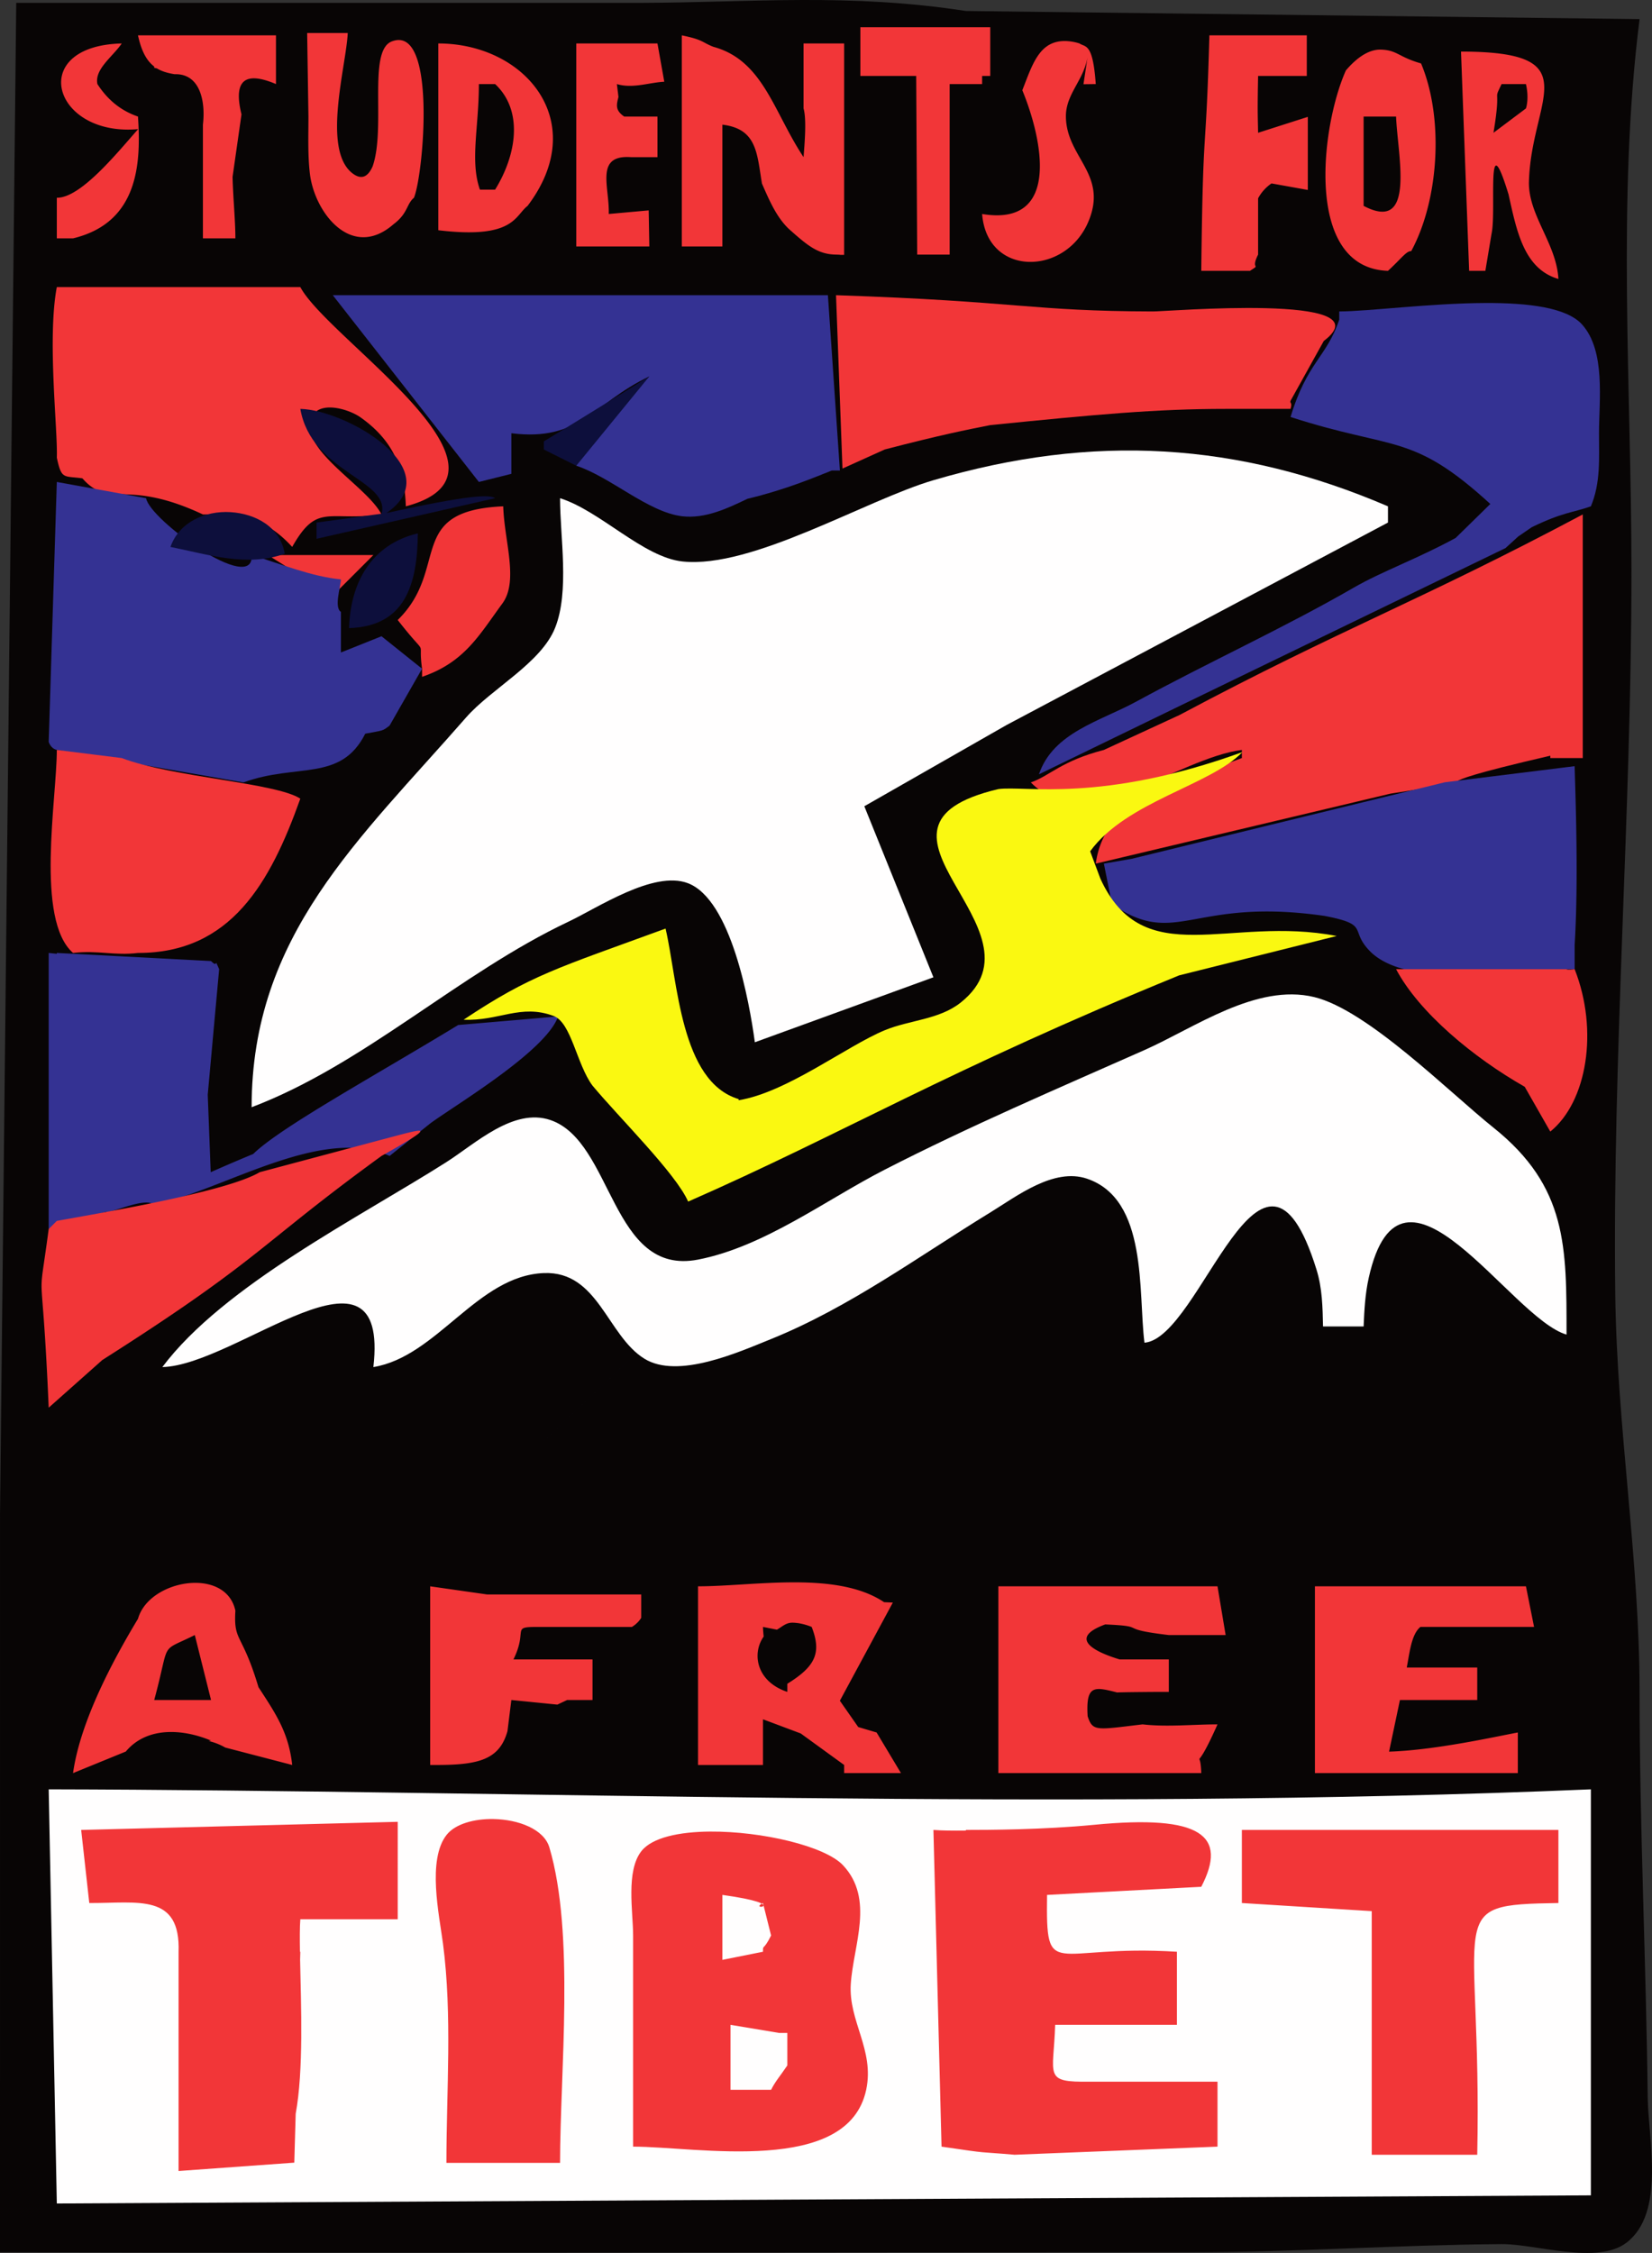
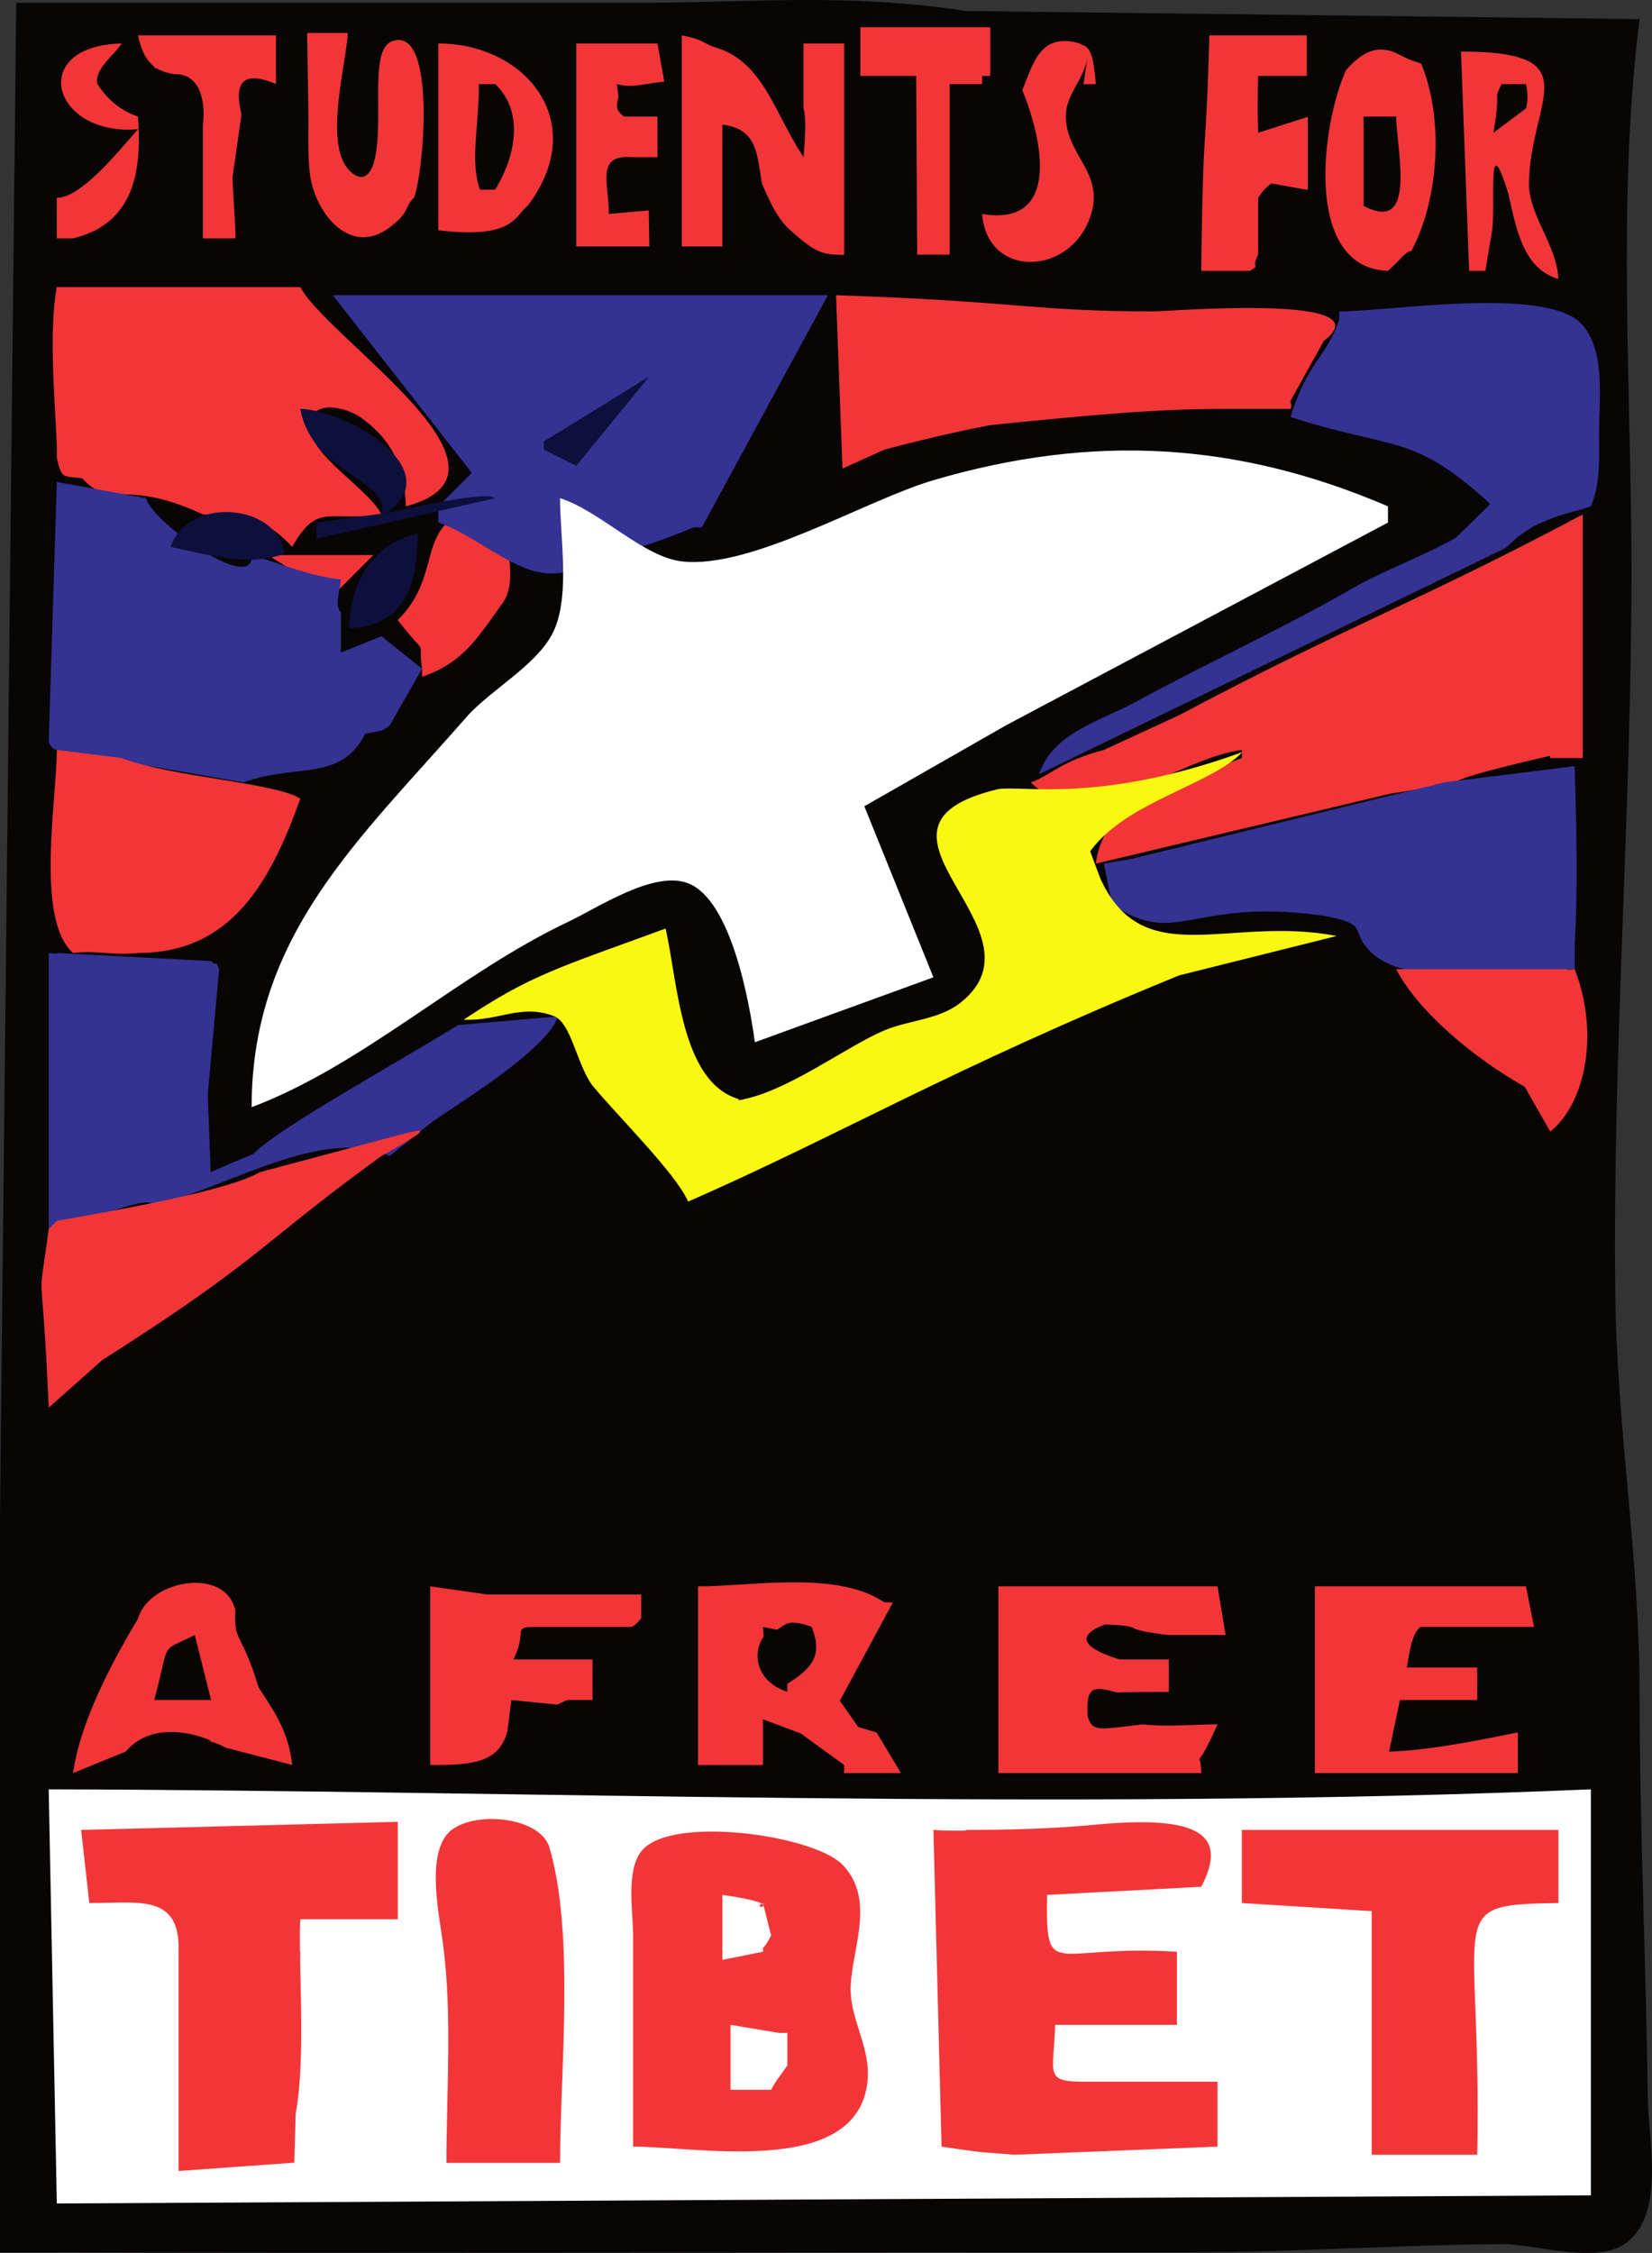
<svg xmlns="http://www.w3.org/2000/svg" height="277.446" width="203.53" viewBox="0 0 203.53 277.446">
  <rect x="0" y="0" width="203.53" height="277.446" fill="#333333" stroke="none" />
  <path d="M98.764.001C92.288.021 85.89.326 79 .353H2l-1.996 186-.004 91c48.868.135 97.982.003 147 0 12.696-.001 25.374-.906 38-.995 4.222-.03 11.802 2.582 15.4-.185 4.805-3.695 2.663-12.82 2.604-17.82-.198-16.658-1.003-33.402-1.004-50-.001-16.402-2.801-32.626-2.996-49-.353-29.632 1.996-59.298 1.996-89 0-22.425-1.81-45.756 1-68l-83-1C111.795.245 105.24-.02 98.764 0z" fill="#080505" />
  <path d="M106 3.353v6h6.877l.123 22h4v-21h4v-1h1v-6zm-68.158.714L38 14.353c.001 2.323-.093 4.683.174 6.996.561 4.864 5.169 10.757 10.312 6.261 1.796-1.35 1.57-2.463 2.514-3.257 1.176-2.802 2.868-21.427-2.74-19.248-2.98 1.157-.687 10.594-2.348 15.373-.524 1.2-1.278 1.714-2.367.953-3.981-2.784-.875-13.354-.703-17.364zM17 4.353c.423 1.938 1.05 3.115 2 3.84v.16c.111.017.213.043.32.064.601.37 1.333.585 2.192.723 3.11-.103 3.833 3.266 3.488 6.213v14h4c0-2.19-.28-4.888-.348-7.567l1.1-7.701v-.002c-1.04-4.226.437-5.346 4.248-3.73v-6zm67 0v26h5v-15c4.264.51 4.254 3.521 4.875 7.254.922 2.106 1.785 4.11 3.28 5.554 2.38 2.128 3.65 3.165 5.845 3.192 1 .032-.004.033 1 .033V5.353h-5v8c.39 1.36.127 4.344 0 6-3.705-5.581-4.971-11.92-11.11-13.588-1.437-.56-1.185-.855-3.89-1.412zm47.455.707c-3.375-.177-4.229 2.806-5.502 6.054 2.462 5.969 4.809 16.853-4.953 15.239.605 7.769 10.293 7.652 13.106.906 2.43-5.825-2.724-7.849-2.784-12.881-.033-2.786 2.173-4.437 2.663-7.315l-.5 3.31 1.515-.02c-.36-5.133-1.274-4.498-2-5a6.19 6.19 0 00-1.545-.293zM15 5.353c-11.747.285-8.54 11.504 2.022 10.55C14.56 18.661 9.982 24.4 7 24.353v5h2c8.157-1.958 8.371-9.408 8-15-2.237-.763-3.82-2.18-5-4-.377-1.84 1.871-3.35 3-5zm39 0v23c9.366 1.127 9.419-1.789 11-3 7.82-10.322-.25-20-11-20zm17 0v25h9l-.08-4.444-4.92.444c.11-3.355-1.747-7.314 2.736-7H81v-5h-4.094c-1.125-.765-.962-1.424-.71-2.416L76 10.353c1.954.59 3.99-.2 5.842-.286L81 5.353zm-12 5h2c3.472 3.245 2.687 8.648 0 13h-1.873c-1.24-3.543-.127-7.659-.127-13zM149 4.353c-.456 16.32-.775 9.464-1 29h6c1.467-.937 0 0 1-2v-6.928a5.199 5.199 0 011.65-1.836l4.476.803v-9L155 16.352c-.05-2.584-.08-2.73 0-7h6v-5zm21.002 1.755c-1.241.021-2.646.763-4.184 2.563-3.071 6.843-5.198 24.337 5.182 24.682 1.646-1.499 2.256-2.453 2.865-2.428 3.411-6.273 4.056-16.339 1.214-23.112-2.862-.816-2.937-1.677-5.077-1.705zm9.998.245l1 27h2l.76-4.557c.633-2.805-.723-14.047 2.094-4.863 1.011 4.556 1.906 9.185 6.146 10.42-.24-4.369-3.747-7.888-3.63-12 .287-10.266 7.506-15.99-8.37-16zm5 4h3c.422 1.834 0 3 0 3l-4 3c1-6-.123-3.68 1-6zm-17 4h4c.176 4.765 2.5 14.418-4 11zM7 35.353c-1.2 6.35.137 17.672 0 21 .585 2.74.823 2.227 3.153 2.554 3.346 3.81 5.234-.065 14.847 4.446 4.789.017 7.675.37 11 4 3.097-5.478 4.397-3.107 11-4-1.645-3.248-9.002-7.334-8.812-10.98.175-3.381 4.595-2.132 6.232-.974 3.998 2.83 5.427 6.249 5.58 10.954 16.097-4.253-9.534-20.514-13-27zm55 27c-12.12.53-6.523 7.657-13 14 3.963 5.08 2.432 1.875 3 6v1c5.236-1.795 7.01-5.108 9.893-9.032 2.04-2.777.226-7.714.107-11.968zm-29 6l8 5 5-5z" fill="#f23638" />
-   <path d="M41 36.353l18 23 4-1v-5c8.537 1.051 9.956-3.629 17-7l-9 9v2c4.244 1.395 8.855 5.728 13.04 6.222 2.841.336 5.609-.978 8.04-2.147 4.909-1.181 8.41-2.703 10.397-3.486h1L102 36.352z" fill="#343293" />
+   <path d="M41 36.353l18 23 4-1v-5l-9 9v2c4.244 1.395 8.855 5.728 13.04 6.222 2.841.336 5.609-.978 8.04-2.147 4.909-1.181 8.41-2.703 10.397-3.486h1L102 36.352z" fill="#343293" />
  <path d="M103 36.353l.795 21.35 5.205-2.35c6.793-1.769 10.156-2.444 13-3 13.05-1.317 20.45-2 29-2-3.381-.45-1.155-.104 0 0h8c.25-.886-.132-.642 0-1l4.092-7.364c7.87-5.966-19.74-3.582-21.092-3.636-15.075-.038-16.302-1.232-39-2z" fill="#f23638" />
  <path d="M187.047 66.068l1.668-1.143c3.834-1.863 4.979-1.76 7.285-2.572 1.213-2.891 1-5.87 1-9 .001-4.014.847-10.136-2.09-13.397-1.888-2.097-6.655-2.666-11.943-2.642-6.799.03-14.458 1.039-17.967 1.039v1c-1.575 4.686-3.954 5.22-6 12 12.85 4.153 14.948 1.877 24.611 10.71l-4.269 4.181c-4.647 2.538-9.088 4.124-12.512 6.097-8.712 5.02-18 9.24-26.83 14.053-4.463 2.433-10.248 3.795-12 8.959l18-8.739 39.485-19.122" fill="#343293" />
  <path d="M69 61.353c0 4.796 1.182 11.435-.603 15.946-1.733 4.379-7.87 7.506-10.973 11.055C44.226 103.449 31 115.169 31 136.353c13.867-5.256 25.531-16.46 39-22.833 3.652-1.728 10.52-6.351 14.736-4.763 5.34 2.009 7.596 14.657 8.264 19.596l22-8-8.513-21.065L124 89.29l47-24.937v-2c-18.448-7.91-36.3-9.01-56-3.216-8.386 2.467-22.334 10.92-30.91 10.008-4.858-.516-10.12-6.223-15.09-7.792z" fill="#fffefe" />
  <path d="M7 59.353l-1 32s.206.808 1 1l23 4c6.586-2.406 11.98-.014 15-6 2.265-.43 2.087-.295 3-1l4-7-5-4-5 2v-5c-.862-.553-.043-3.019 0-4-3.73-.37-7.397-1.92-11-3 .387 5-12.577-4.328-13-7z" fill="#343293" />
  <path d="M80 46.353c-4.433 2.733-9.697 6.02-13 8v1l4 2zm-43 4c1.364 7.866 11.071 8.718 10.024 12.906L39 64.353v2l22-5c-.658-.467-3.078-.436-13.389 1.826 7.804-5.322-4.951-12.7-10.61-12.826zm-8.603 12.716c-3.092-.191-6.317 1.212-7.397 4.284 4.693.938 9.386 2.514 14.08.84-.552-3.306-3.591-4.932-6.683-5.124zm23.08 2.615c-5.661 1.35-8.29 5.944-8.477 11.669 6.89-.226 8.42-5.3 8.477-11.669z" fill="#0d0f3c" />
  <path d="M195 63.353c-20.168 10.727-29.46 13.932-49.664 24.691L136 92.353c-5.282 1.366-6.674 3.208-9 4 6.597 6.736 18.152-3.022 26-4v1c-7.07 2.742-16.837 4.393-18 13l36.3-8.616c15.141-2.35.118-.146 19.7-4.673v.289h4z" fill="#f23638" />
  <path d="M54 90.353l1 1-1-1z" fill="#686767" />
  <path d="M7 92.353c0 6.019-2.67 20.92 2 25 3.101-.356 5.061.355 8 0 11.442.023 16.312-8.65 20-19-3.02-1.971-15.756-2.621-22-5z" fill="#f23638" />
  <path d="M194 116.353c.525-8.388.044-19.751 0-22l-16 1.984-38.601 9.43-3.399.586 1 5c7.988 5.496 9.837-.926 26.21 1.443 5.803 1.123 2.817 1.711 5.79 4.557 5.058 4.599 18.26 2 25 2m-56.556-8.636c-124.296 117.757-62.148 58.879 0 0zM6 117.353v34l7.156-2.147c-.05.052-.106.094-.156.147 2.092-.51 4.91-1.815 6-1 8.54-1.767 20.593-9.798 29-6l5-4c2.973-2.198 14.28-8.893 15.76-13.182l-12.31 1.058c-10.365 6.305-21.927 12.616-25.253 15.881a213.51 213.51 0 00-5.236 2.245l-.367-9.543L27 119.352c-.72-1.633 0 0-1-1l-19-1v.106z" fill="#343293" />
  <path d="M164.682 115.266c-13.284-2.579-23.77 4.55-29.106-7.042l-1.267-3.385c4.484-6.155 14.782-8.102 18.762-12.22-17.418 6.308-26.748 4.099-30.07 4.556-19.817 4.677 6.725 17.226-4.636 26.285-2.657 2.119-6.303 2.146-9.361 3.412-4.724 1.955-12.056 7.658-18.004 8.62v-.14c-7.17-2.156-7.483-14.442-9-21-13.39 4.895-16.612 5.715-24.88 11.223 4.35.195 7.023-1.986 11.093-.459 2.176.817 2.83 5.936 4.77 8.557 3.297 3.968 10.28 10.83 11.798 14.301 19-8.333 32.094-16.25 60.496-27.86" fill="#faf811" />
  <path d="M172 119.353c2.847 5.368 9.586 10.926 15.85 14.484l3.15 5.516c4.525-3.664 5.973-12.458 3-20 0 0-.906.129-1 0z" fill="#f23638" />
-   <path d="M20 168.353c9.18-.221 28.006-17.51 26 0 7.87-1.295 12.796-11.254 21-11.577 6.708-.265 7.794 7.703 12.39 10.545 4.131 2.556 11.61-.805 15.61-2.421 9.63-3.89 18.188-10.186 27-15.586 3.271-2.005 7.821-5.543 11.91-4.165 7.546 2.545 6.3 13.946 7.09 20.204 6.997-.558 14.495-30.566 21.197-9.002.713 2.294.752 4.627.803 7.002h5c.087-2.03.19-4.012.634-6.005 4.012-17.983 17.44 5.003 24.366 7.005 0-10.771.123-18.191-9-25.485-5.454-4.36-15.513-14.491-22.09-16.081-7.133-1.726-14.766 3.807-20.91 6.527-10.71 4.74-21.574 9.384-32 14.728-7.28 3.732-14.855 9.494-23 11.076-10.747 2.088-10.423-14.541-18.188-17.186-4.556-1.551-9.258 2.918-12.816 5.18C44.323 149.9 27.564 158.287 20 168.353z" fill="#fffefe" />
  <path d="M47 140.353l-15 4c-4.075 2.413-19.02 4.912-25 6l-1 1c-1.44 10.81-.868 1.956 0 22l6.606-5.871c19.702-12.516 19.061-13.978 34.394-25.13 7.462-4.186 5.2-3.361 0-2zM97.885 194.862c-4.167-.003-8.462.49-11.885.49v22h8v-5.624l4.652 1.744 5.348 3.88v1h7l-3-5-2.264-.67-2.263-3.24 6.527-12.09-1.078-.046c-2.903-1.945-6.906-2.44-11.037-2.444zm-73.81.063c-2.977-.005-6.309 1.697-7.075 4.428-2.78 4.606-7.087 12.41-8 19l6.502-2.655c1.338-1.605 3.198-2.32 5.197-2.398 1.757-.068 3.615.345 5.301 1.053l-.283.05c.72.173 1.4.44 2.03.803L36 217.353c-.44-3.981-1.999-6.277-4.154-9.577-2.042-6.826-3.081-5.515-2.846-9.423-.512-2.388-2.61-3.424-4.926-3.428zm28.925.428v22h1c5.047-.018 7.559-.71 8.522-4.168l.478-3.832 5.67.566 1.205-.566H73v-5h-9.742c1.82-3.677-.36-4 2.975-4h11.62c.484-.3.87-.672 1.147-1.12v-2.88H60zm70 0v23h25c-.122-3.69-1.05.882 2-6-3.014 0-6.24.344-9.226 0-5.685.673-6.155.91-6.774-1-.234-3.888.81-3.648 3.632-2.93.7-.04 4.493-.067 5.368-.07h1v-4h-6.062c-3.358-1.014-6.262-2.664-1.77-4.309 5.548.246 1.124.522 7.832 1.309h7l-1-6zm39 0v23h25v-5c-2.765.513-10.164 2.178-15.865 2.359l1.34-6.36H182v-4h-8.684c.352-1.817.563-4.089 1.684-5h14l-1-5zm-64.316 4.478c.704.021 1.48.183 2.316.522 1.24 3.179.48 4.848-3 7v1c-3.807-1.264-4.403-4.712-2.912-6.815a14.673 14.673 0 01-.088-1.185l1.717.337c.633-.34 1.097-.885 1.967-.859zM24 201.353l2 8h-7c2.047-7.532.53-5.771 5-8z" fill="#f23638" />
  <path d="M6 220.353l1 51 189-1v-50c-64.206 2.741-133.63.108-190 0z" fill="#fffefe" />
  <path d="M60.807 224.01c-2.381-.043-4.71.596-5.78 1.946-2.42 3.057-.913 9.882-.45 13.397 1.158 8.833.423 18.1.423 27h14c0-11.184 1.835-28.234-1.318-38.852-.668-2.25-3.814-3.434-6.875-3.49zM49 224.354l-39 1 1 9c6.03.03 11.267-1.243 11 6.054v26.946l14.258-1.028.172-6.021c.985-5.351.658-13.336.543-18.967l.027-.984h-.045c-.025-1.602-.03-3.042.045-4h12zm85.793.367c-6.31.61-13.066.633-15.793.633v.078c-1.549.017-2.932.006-4-.078l1 39c6.342.933 4.127.577 9 1l25-1v-8h-15.684c-5.847.085-4.513-.654-4.316-7h15v-9c-15.452-.97-16.135 3.824-16-7l19-1c3.263-6.283.084-8.92-13.207-7.633zm18.207.633v9l16 1v30h13c.613-30.21-4.487-30.772 10-31v-9zm-65.5.2c-3.823.027-7.148.73-8.473 2.403-1.94 2.45-1.027 7.487-1.027 10.397v26c7.91 0 26.477 3.594 28.72-7.016 1.036-4.892-2.197-8.438-1.902-13 .31-4.806 2.959-10.485-.966-14.645-2.218-2.35-9.98-4.183-16.352-4.138zm1.5 7.8c8.769 1.222 3.059 2.016 5 1l1 4c-1 2-1 1.03-1 2l-5 1zm1 16l6 1h1v4c-.93 1.385-1.415 1.859-2 3h-5v-7z" fill="#f23638" />
</svg>